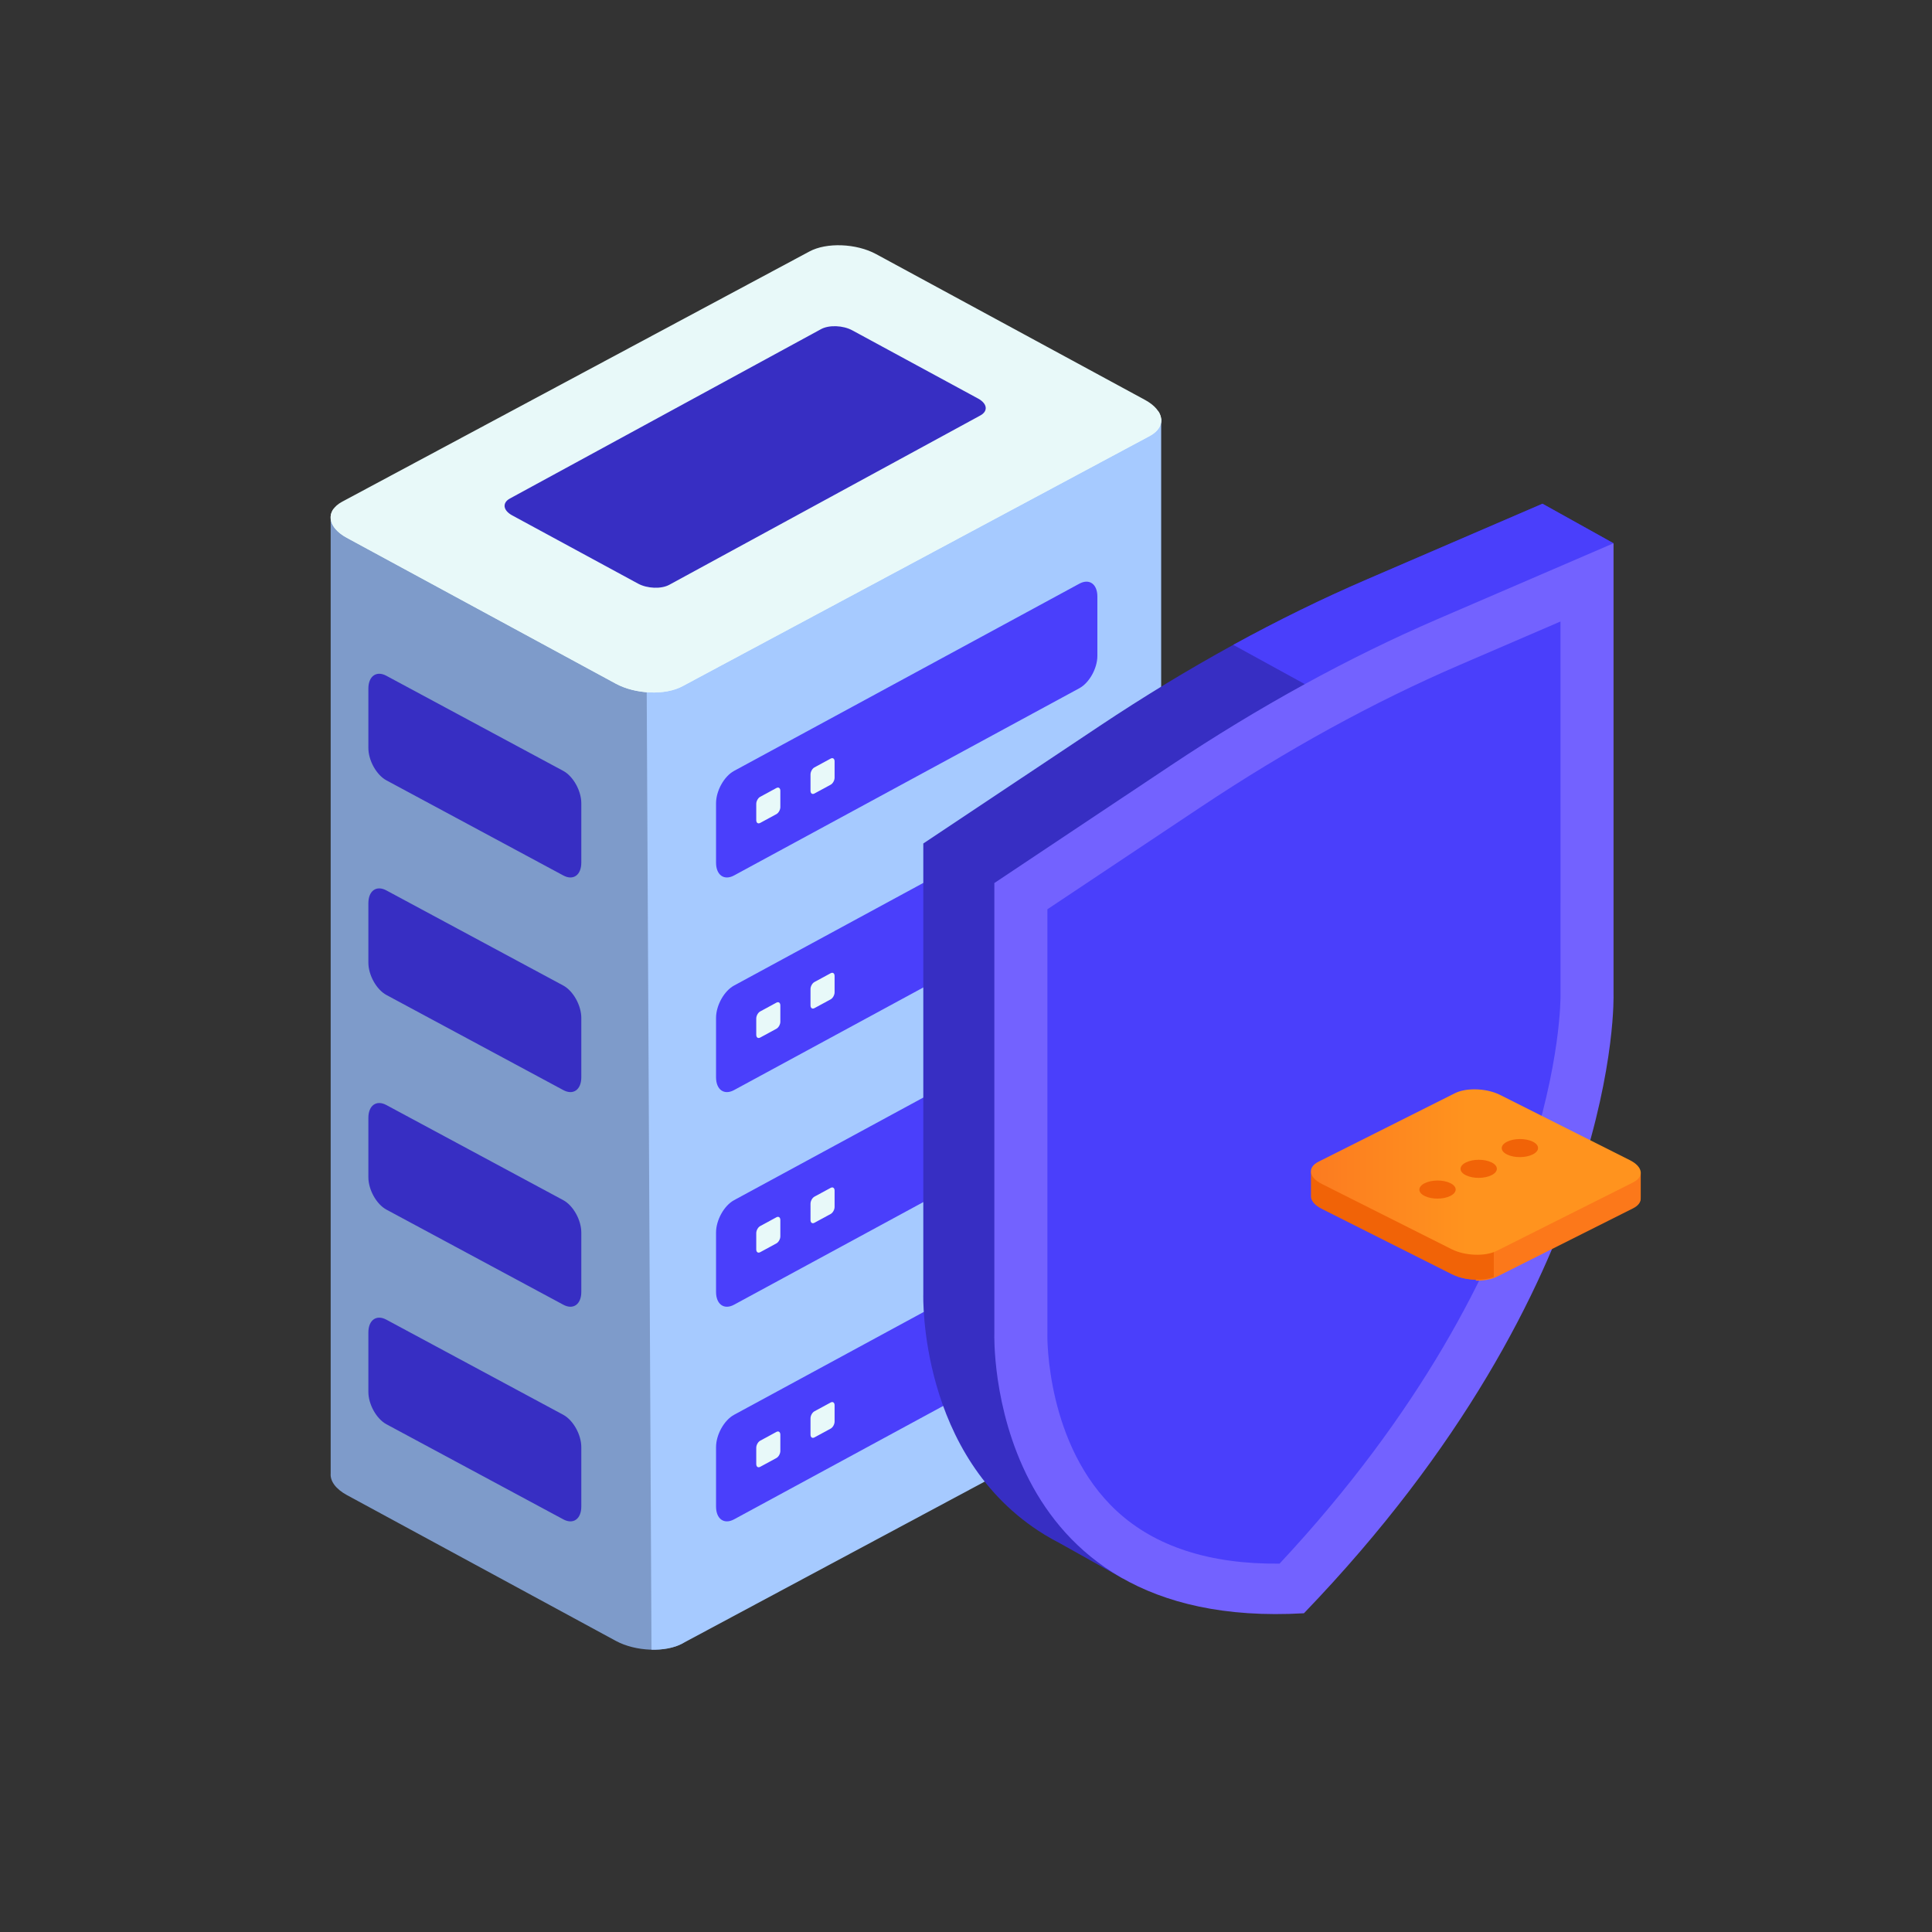
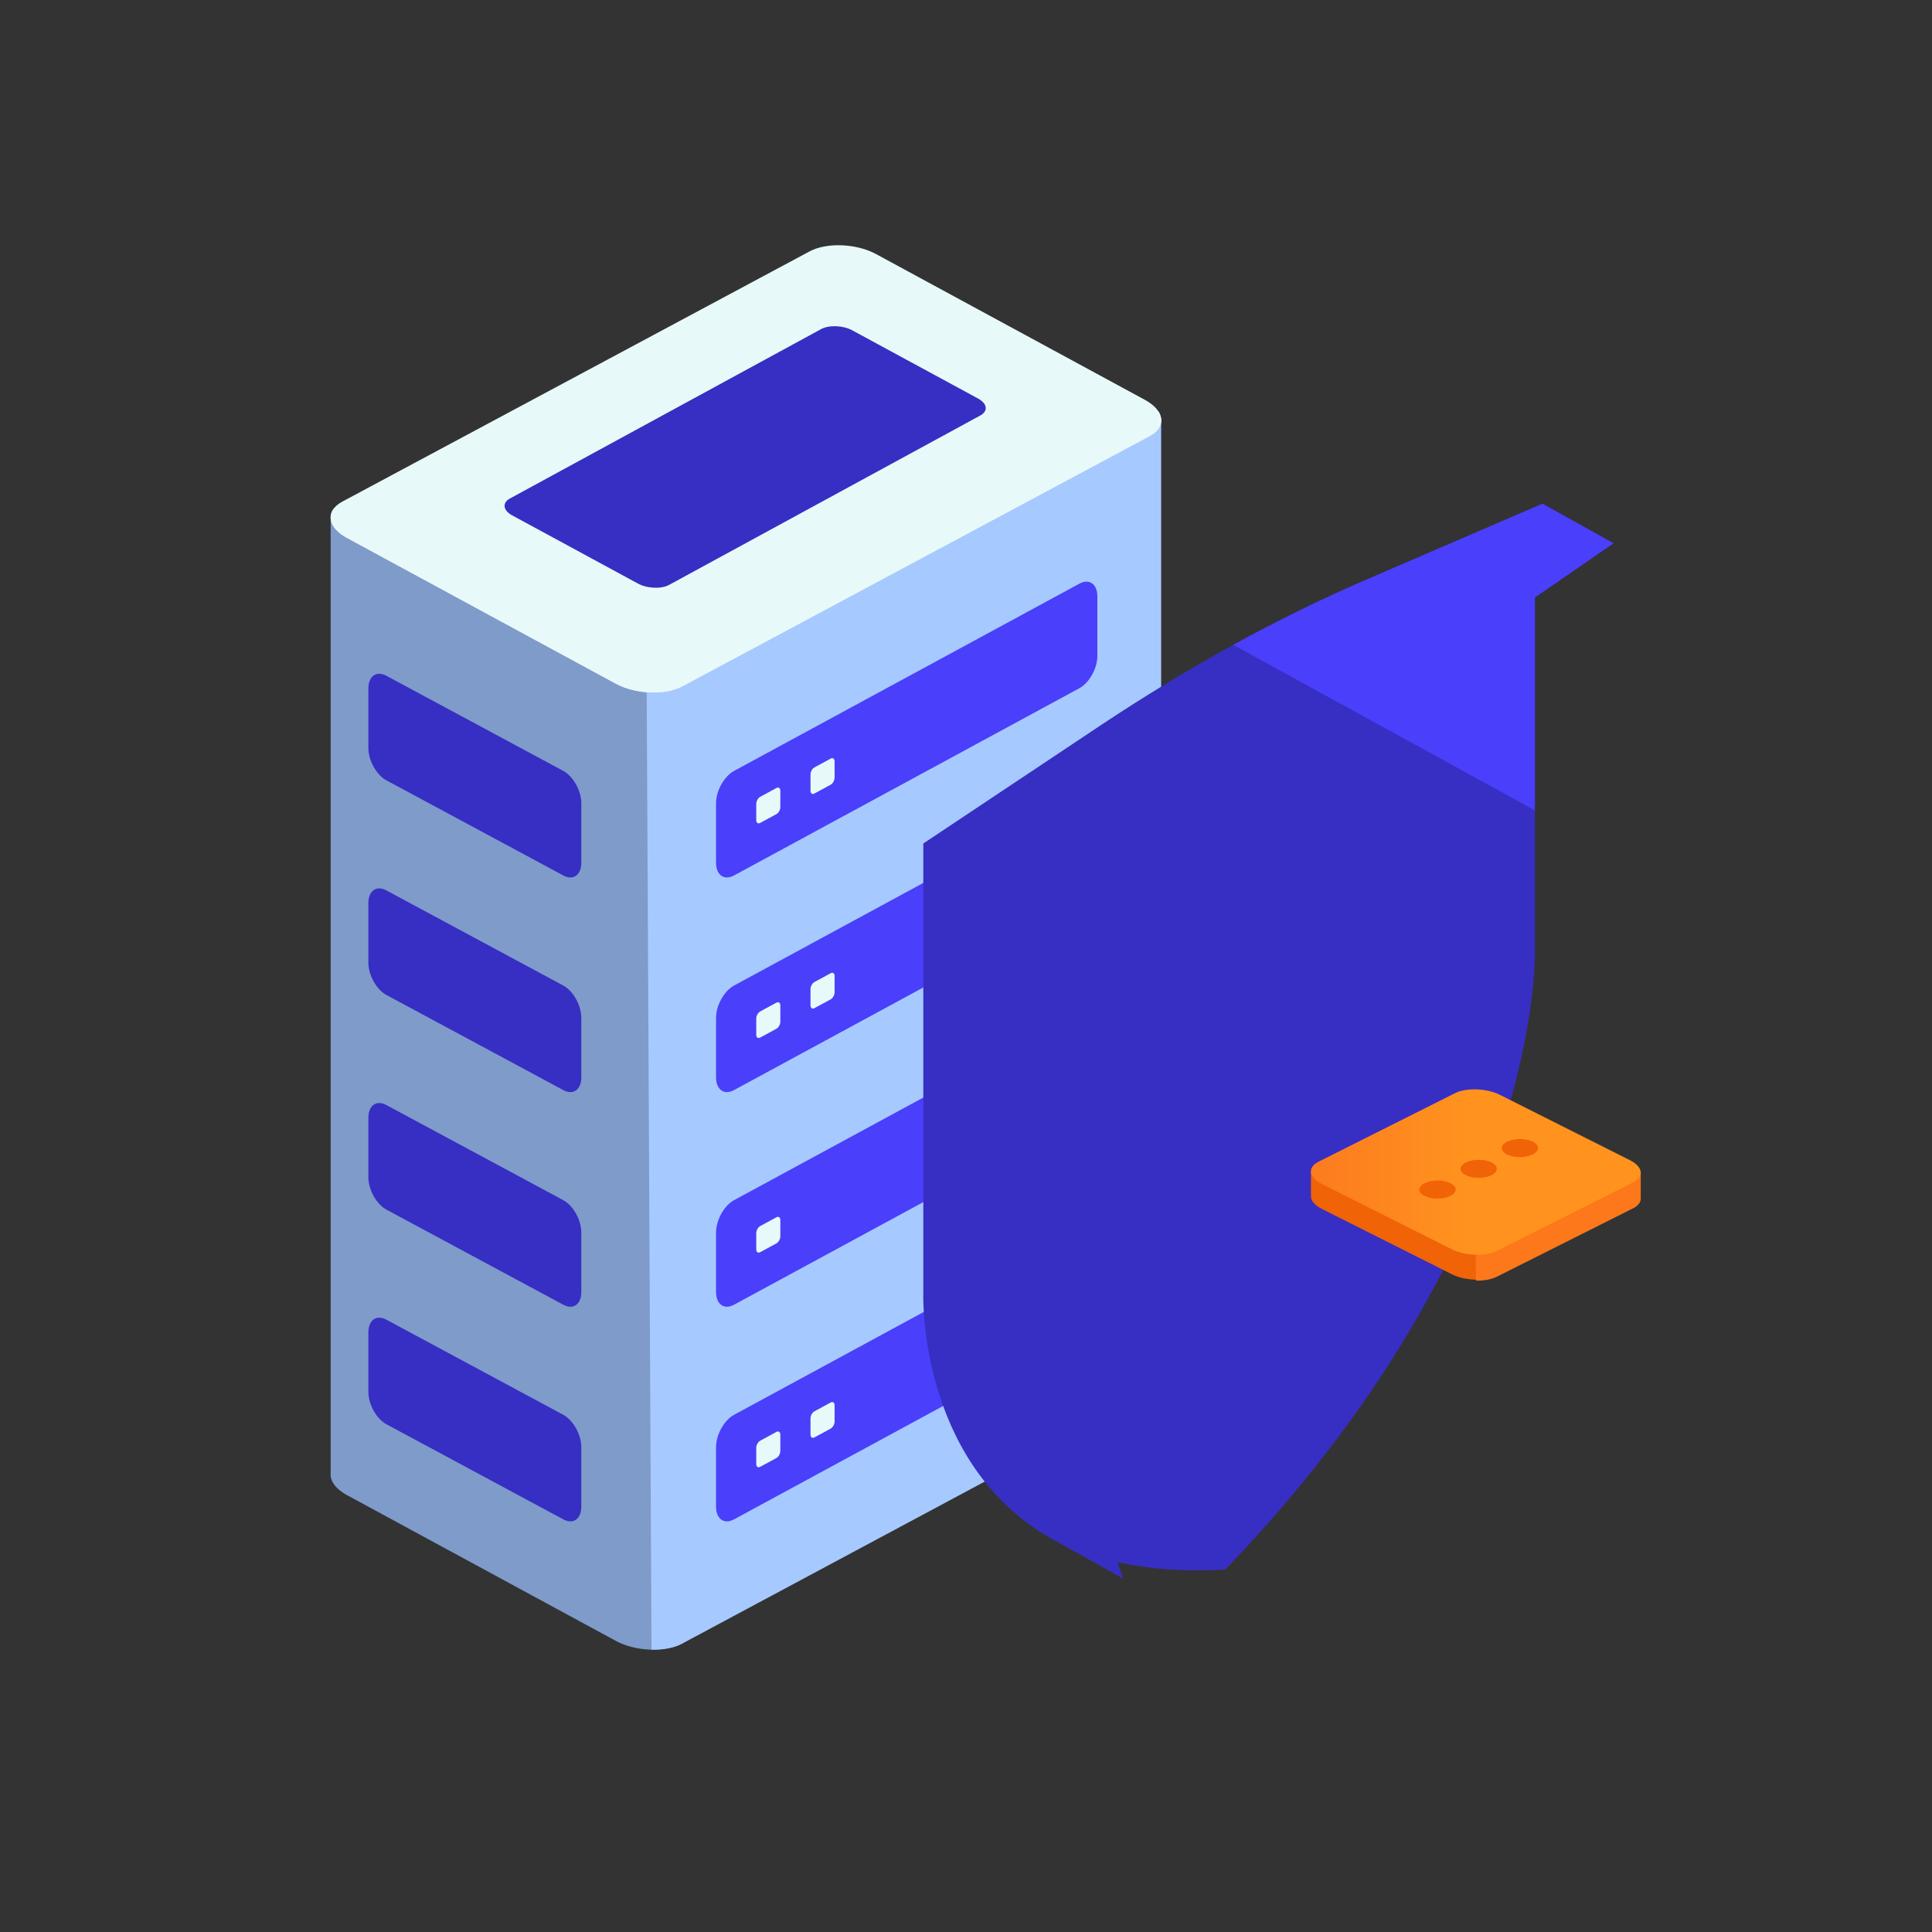
<svg xmlns="http://www.w3.org/2000/svg" viewBox="0 0 1333.333 1333.333" height="1333.333" width="1333.333" xml:space="preserve" id="svg2" version="1.1">
  <rect x="0" y="0" width="1333.333" height="1333.333" fill="#333333" stroke="none" />
  <defs id="defs6">
    <clipPath id="clipPath18" clipPathUnits="userSpaceOnUse">
      <path id="path16" d="M 0,0 H 1000 V 1000 H 0 Z" />
    </clipPath>
    <linearGradient id="linearGradient150" spreadMethod="pad" gradientTransform="matrix(170.779,0,0,-170.779,678.687,393.45)" gradientUnits="userSpaceOnUse" y2="0" x2="1" y1="0" x1="0">
      <stop id="stop144" offset="0" style="stop-opacity:1;stop-color:#fc7b20" />
      <stop id="stop146" offset="0.474" style="stop-opacity:1;stop-color:#ff931e" />
      <stop id="stop148" offset="1" style="stop-opacity:1;stop-color:#ff931e" />
    </linearGradient>
    <clipPath id="clipPath160" clipPathUnits="userSpaceOnUse">
      <path id="path158" d="M 0,0 H 1000 V 1000 H 0 Z" />
    </clipPath>
  </defs>
  <g transform="matrix(1.333,0,0,-1.333,0,1333.333)" id="g10">
    <g id="g12">
      <g clip-path="url(#clipPath18)" id="g14">
        <g transform="translate(171.202,237.391)" id="g20">
          <path id="path22" style="fill:#7e9bca;fill-opacity:1;fill-rule:nonzero;stroke:none" d="m 0,0 v 0 494.423 l 209.298,51.444 38.552,20.903 c 8.847,4.797 24.302,4.195 34.518,-1.344 l 35.968,-19.502 111.634,0.059 -33.057,-477.295 c 0.252,-3.248 -1.676,-6.381 -5.927,-8.686 L 182.119,-88.003 c -8.847,-4.797 -24.301,-4.195 -34.517,1.344 L 8.406,-11.187 C 2.513,-7.991 -0.331,-3.853 0,0" />
        </g>
        <g transform="translate(435.067,807.374)" id="g24">
          <path id="path26" style="fill:#a6caff;fill-opacity:1;fill-rule:nonzero;stroke:none" d="M 0,0 C 6.475,-0.147 13.194,-1.679 18.503,-4.557 L 54.471,-24.059 166.104,-24 v -495.753 c 0.252,-3.247 -1.676,-6.38 -5.927,-8.685 L -81.746,-657.986 c -4.251,-2.306 -10.03,-3.351 -16.019,-3.214 l -2.495,498.85 z" />
        </g>
        <g transform="translate(353.321,644.966)" id="g28">
          <path id="path30" style="fill:#e8f9f9;fill-opacity:1;fill-rule:nonzero;stroke:none" d="m 0,0 241.923,129.548 c 8.848,4.797 7.738,13.177 -2.478,18.716 l -139.196,75.472 c -10.216,5.54 -25.671,6.141 -34.518,1.344 L -176.191,95.532 c -8.848,-4.797 -7.739,-13.177 2.478,-18.716 L -34.518,1.344 C -24.301,-4.195 -8.847,-4.797 0,0" />
        </g>
        <g transform="translate(179.608,730.975)" id="g32">
          <path id="path34" style="fill:#e8f9f9;fill-opacity:1;fill-rule:nonzero;stroke:none" d="m 0,0 139.195,-75.473 c 10.217,-5.539 25.671,-6.14 34.518,-1.343 L 415.636,52.732 c 1.972,1.07 3.423,2.324 4.415,3.679 3.04,-4.594 1.661,-9.577 -4.415,-12.871 L 173.713,-86.009 c -8.847,-4.797 -24.301,-4.195 -34.518,1.344 L 0,-9.193 C -7.938,-4.889 -10.351,1.125 -6.894,5.845 -5.507,3.75 -3.201,1.735 0,0" />
        </g>
        <g transform="translate(346.478,697.47)" id="g36">
          <path id="path38" style="fill:#372ec3;fill-opacity:1;fill-rule:nonzero;stroke:none" d="m 0,0 161.066,87.681 c 4.141,2.245 3.621,6.166 -1.159,8.758 L 94.77,131.757 c -4.781,2.592 -12.012,2.873 -16.153,0.629 L -82.449,44.704 c -4.141,-2.245 -3.621,-6.166 1.159,-8.758 L -16.152,0.629 C -11.372,-1.963 -4.141,-2.245 0,0" />
        </g>
        <g transform="translate(380.049,547.01)" id="g40">
          <path id="path42" style="fill:#4a3ffb;fill-opacity:1;fill-rule:nonzero;stroke:none" d="m 0,0 178.758,96.923 c 5.153,2.794 9.331,10.29 9.331,16.743 v 30.755 c 0,6.453 -4.178,9.419 -9.331,6.625 L 0,54.123 C -5.153,51.329 -9.331,43.833 -9.331,37.38 V 6.625 C -9.331,0.171 -5.153,-2.794 0,0" />
        </g>
        <g transform="translate(393.568,574.198)" id="g44">
          <path id="path46" style="fill:#e8f9f9;fill-opacity:1;fill-rule:nonzero;stroke:none" d="m 0,0 8.401,4.555 c 1.123,0.609 2.034,2.242 2.034,3.649 v 8.427 c 0,1.406 -0.911,2.053 -2.034,1.444 L 0,13.52 C -1.123,12.911 -2.033,11.277 -2.033,9.87 V 1.443 C -2.033,0.037 -1.123,-0.609 0,0" />
        </g>
        <g transform="translate(421.658,589.428)" id="g48">
          <path id="path50" style="fill:#e8f9f9;fill-opacity:1;fill-rule:nonzero;stroke:none" d="m 0,0 8.4,4.555 c 1.123,0.609 2.035,2.242 2.035,3.649 v 8.427 c 0,1.407 -0.912,2.053 -2.035,1.444 L 0,13.52 C -1.123,12.911 -2.034,11.277 -2.034,9.871 V 1.444 C -2.034,0.037 -1.123,-0.609 0,0" />
        </g>
        <g transform="translate(380.049,435.888)" id="g52">
          <path id="path54" style="fill:#4a3ffb;fill-opacity:1;fill-rule:nonzero;stroke:none" d="m 0,0 178.758,96.923 c 5.153,2.794 9.331,10.291 9.331,16.744 v 30.755 c 0,6.453 -4.178,9.418 -9.331,6.624 L 0,54.124 C -5.153,51.329 -9.331,43.833 -9.331,37.38 V 6.625 C -9.331,0.172 -5.153,-2.794 0,0" />
        </g>
        <g transform="translate(393.568,463.076)" id="g56">
          <path id="path58" style="fill:#e8f9f9;fill-opacity:1;fill-rule:nonzero;stroke:none" d="m 0,0 8.401,4.555 c 1.123,0.609 2.034,2.243 2.034,3.649 v 8.427 c 0,1.406 -0.911,2.053 -2.034,1.444 L 0,13.521 C -1.123,12.911 -2.033,11.277 -2.033,9.87 V 1.443 C -2.033,0.037 -1.123,-0.609 0,0" />
        </g>
        <g transform="translate(421.658,478.307)" id="g60">
          <path id="path62" style="fill:#e8f9f9;fill-opacity:1;fill-rule:nonzero;stroke:none" d="m 0,0 8.4,4.555 c 1.123,0.608 2.035,2.242 2.035,3.649 v 8.427 c 0,1.406 -0.912,2.053 -2.035,1.443 L 0,13.52 C -1.123,12.911 -2.034,11.276 -2.034,9.87 V 1.443 C -2.034,0.037 -1.123,-0.609 0,0" />
        </g>
        <g transform="translate(380.049,324.767)" id="g64">
          <path id="path66" style="fill:#4a3ffb;fill-opacity:1;fill-rule:nonzero;stroke:none" d="m 0,0 178.758,96.923 c 5.153,2.794 9.331,10.29 9.331,16.743 v 30.755 c 0,6.453 -4.178,9.419 -9.331,6.625 L 0,54.123 C -5.153,51.329 -9.331,43.833 -9.331,37.38 V 6.625 C -9.331,0.172 -5.153,-2.794 0,0" />
        </g>
        <g transform="translate(393.568,351.955)" id="g68">
          <path id="path70" style="fill:#e8f9f9;fill-opacity:1;fill-rule:nonzero;stroke:none" d="m 0,0 8.401,4.555 c 1.123,0.608 2.034,2.242 2.034,3.649 v 8.427 c 0,1.406 -0.911,2.053 -2.034,1.443 L 0,13.52 C -1.123,12.911 -2.033,11.276 -2.033,9.87 V 1.443 C -2.033,0.037 -1.123,-0.609 0,0" />
        </g>
        <g transform="translate(421.658,367.185)" id="g72">
-           <path id="path74" style="fill:#e8f9f9;fill-opacity:1;fill-rule:nonzero;stroke:none" d="m 0,0 8.4,4.555 c 1.123,0.609 2.035,2.243 2.035,3.649 v 8.427 c 0,1.407 -0.912,2.054 -2.035,1.444 L 0,13.521 c -1.123,-0.61 -2.034,-2.244 -2.034,-3.65 V 1.444 C -2.034,0.037 -1.123,-0.609 0,0" />
-         </g>
+           </g>
        <g transform="translate(380.049,213.645)" id="g76">
          <path id="path78" style="fill:#4a3ffb;fill-opacity:1;fill-rule:nonzero;stroke:none" d="m 0,0 178.758,96.923 c 5.153,2.794 9.331,10.29 9.331,16.743 v 30.755 c 0,6.453 -4.178,9.419 -9.331,6.625 L 0,54.123 C -5.153,51.329 -9.331,43.832 -9.331,37.38 V 6.624 C -9.331,0.171 -5.153,-2.794 0,0" />
        </g>
        <g transform="translate(393.568,240.833)" id="g80">
          <path id="path82" style="fill:#e8f9f9;fill-opacity:1;fill-rule:nonzero;stroke:none" d="m 0,0 8.401,4.555 c 1.123,0.609 2.034,2.243 2.034,3.649 v 8.427 c 0,1.407 -0.911,2.054 -2.034,1.444 L 0,13.521 c -1.123,-0.61 -2.033,-2.244 -2.033,-3.65 V 1.444 C -2.033,0.037 -1.123,-0.609 0,0" />
        </g>
        <g transform="translate(421.658,256.063)" id="g84">
          <path id="path86" style="fill:#e8f9f9;fill-opacity:1;fill-rule:nonzero;stroke:none" d="m 0,0 8.4,4.555 c 1.123,0.608 2.035,2.243 2.035,3.649 v 8.427 c 0,1.406 -0.912,2.053 -2.035,1.443 L 0,13.52 C -1.123,12.911 -2.034,11.277 -2.034,9.87 V 1.443 C -2.034,0.037 -1.123,-0.609 0,0" />
        </g>
        <g transform="translate(291.625,547.01)" id="g88">
          <path id="path90" style="fill:#372ec3;fill-opacity:1;fill-rule:nonzero;stroke:none" d="m 0,0 -91.577,49.241 c -5.152,2.794 -9.33,10.29 -9.33,16.743 v 30.755 c 0,6.453 4.178,9.419 9.33,6.625 L 0,54.123 C 5.153,51.329 9.331,43.833 9.331,37.38 V 6.625 C 9.331,0.171 5.153,-2.794 0,0" />
        </g>
        <g transform="translate(291.625,435.888)" id="g92">
          <path id="path94" style="fill:#372ec3;fill-opacity:1;fill-rule:nonzero;stroke:none" d="m 0,0 -91.577,49.241 c -5.152,2.794 -9.33,10.29 -9.33,16.743 V 96.74 c 0,6.452 4.178,9.418 9.33,6.624 L 0,54.124 C 5.153,51.329 9.331,43.833 9.331,37.38 V 6.625 C 9.331,0.172 5.153,-2.794 0,0" />
        </g>
        <g transform="translate(291.625,324.767)" id="g96">
          <path id="path98" style="fill:#372ec3;fill-opacity:1;fill-rule:nonzero;stroke:none" d="m 0,0 -91.577,49.241 c -5.152,2.794 -9.33,10.29 -9.33,16.743 v 30.755 c 0,6.453 4.178,9.419 9.33,6.625 L 0,54.123 C 5.153,51.329 9.331,43.833 9.331,37.38 V 6.625 C 9.331,0.172 5.153,-2.794 0,0" />
        </g>
        <g transform="translate(291.625,213.645)" id="g100">
          <path id="path102" style="fill:#372ec3;fill-opacity:1;fill-rule:nonzero;stroke:none" d="m 0,0 -91.577,49.24 c -5.152,2.794 -9.33,10.291 -9.33,16.743 v 30.755 c 0,6.453 4.178,9.419 9.33,6.625 L 0,54.123 C 5.153,51.329 9.331,43.832 9.331,37.38 V 6.624 C 9.331,0.171 5.153,-2.794 0,0" />
        </g>
        <g transform="translate(478.017,330.249)" id="g104">
          <path id="path106" style="fill:#372ec3;fill-opacity:1;fill-rule:nonzero;stroke:none" d="m 0,0 v 233.297 l 91.105,60.722 c 45.989,30.65 92.373,56.103 138.36,75.924 l 91.106,39.266 36.783,-20.471 -40.706,-28.054 V 178.058 c 0,0 4.998,-148.874 -160.285,-320.671 -21.261,-1.236 -39.685,0.259 -55.684,3.772 l 2.74,-8.458 -32.362,18.123 c -2.793,1.425 -5.474,2.928 -8.052,4.498 l -0.459,0.257 0.027,0.004 C -2.71,-84.288 0,0 0,0" />
        </g>
        <g transform="translate(638.486,666.39)" id="g108">
          <path id="path110" style="fill:#4a3ffb;fill-opacity:1;fill-rule:nonzero;stroke:none" d="M 0,0 C 23.031,12.631 46.063,23.918 68.995,33.802 L 160.102,73.069 196.885,52.597 156.179,24.543 V -85.704 Z" />
        </g>
        <g transform="translate(514.801,309.777)" id="g112">
-           <path id="path114" style="fill:#7362ff;fill-opacity:1;fill-rule:nonzero;stroke:none" d="m 0,0 v 233.297 l 91.105,60.722 c 45.989,30.65 92.372,56.103 138.36,75.924 l 91.105,39.266 V 175.913 c 0,0 4.998,-148.875 -160.285,-320.671 C -4.998,-154.359 0,0 0,0" />
-         </g>
+           </g>
        <g transform="translate(578.301,217.842)" id="g116">
-           <path id="path118" style="fill:#4a3ffb;fill-opacity:1;fill-rule:nonzero;stroke:none" d="m 0,0 c 19.886,-18.339 48.159,-27.491 84.164,-27.132 146.974,157.363 145.48,292.888 145.45,294.15 l -0.013,193.62 -52.292,-22.539 C 132.946,418.979 87.886,394.244 43.378,364.578 L -36.03,311.651 V 91.935 l -0.013,-0.803 C -36.061,90.568 -36.833,33.965 0,0" />
-         </g>
+           </g>
        <g transform="translate(678.718,381.278)" id="g120">
          <path id="path122" style="fill:#f16307;fill-opacity:1;fill-rule:nonzero;stroke:none" d="m 0,0 v 0 12.197 l 75.078,0.036 -0.518,0.015 c 5.956,2.967 16.358,2.595 23.235,-0.831 l -2.224,0.801 75.146,0.036 v -13.02 c 0.17,-2.006 -1.128,-3.945 -3.99,-5.37 l -70.57,-35.426 c -5.956,-2.966 -16.358,-2.594 -23.235,0.832 L 5.658,-6.918 C 1.69,-4.942 -0.223,-2.383 0,0" />
        </g>
        <g transform="translate(764.058,395.015)" id="g124">
          <path id="path126" style="fill:#fc781a;fill-opacity:1;fill-rule:nonzero;stroke:none" d="m 0,0 c 4.358,-0.092 8.882,-1.039 12.454,-2.819 l -2.224,0.8 75.146,0.037 v -13.02 c 0.17,-2.007 -1.128,-3.945 -3.99,-5.37 L 10.816,-55.798 C 7.954,-57.224 4.063,-57.87 0.033,-57.786 Z" />
        </g>
        <g transform="translate(773.38,339.085)" id="g128">
-           <path id="path130" style="fill:#f16307;fill-opacity:1;fill-rule:nonzero;stroke:none" d="M 0,0 C -5.137,-1.899 -12.567,-1.793 -18.574,0.183 V 17.226 H 0 Z" />
-         </g>
+           </g>
      </g>
    </g>
    <g id="g132">
      <g id="g134">
        <g id="g140">
          <g id="g142">
            <path id="path152" style="fill:url(#linearGradient150);stroke:none" d="m 753.277,434.272 -70.569,-35.425 c -5.956,-2.967 -5.209,-8.149 1.668,-11.574 v 0 l 67.263,-33.813 c 6.877,-3.426 17.28,-3.798 23.236,-0.831 v 0 l 70.571,35.425 c 5.954,2.966 5.207,8.149 -1.67,11.575 v 0 l -67.263,33.813 c -3.761,1.873 -8.578,2.833 -13.143,2.833 v 0 c -3.783,0 -7.394,-0.658 -10.093,-2.003" />
          </g>
        </g>
      </g>
    </g>
    <g id="g154">
      <g clip-path="url(#clipPath160)" id="g156">
        <g transform="translate(780.266,402.522)" id="g162">
          <path id="path164" style="fill:#f16307;fill-opacity:1;fill-rule:nonzero;stroke:none" d="M 0,0 C 3.682,-1.812 9.634,-1.788 13.294,0.057 16.955,1.9 16.937,4.865 13.257,6.679 9.575,8.491 3.624,8.467 -0.037,6.622 -3.697,4.778 -3.681,1.813 0,0" />
        </g>
        <g transform="translate(758.941,391.779)" id="g166">
          <path id="path168" style="fill:#f16307;fill-opacity:1;fill-rule:nonzero;stroke:none" d="M 0,0 C 3.682,-1.812 9.633,-1.787 13.294,0.057 16.955,1.9 16.937,4.865 13.257,6.679 9.575,8.492 3.623,8.467 -0.037,6.622 -3.698,4.778 -3.681,1.813 0,0" />
        </g>
        <g transform="translate(737.616,381.037)" id="g170">
          <path id="path172" style="fill:#f16307;fill-opacity:1;fill-rule:nonzero;stroke:none" d="m 0,0 c 3.682,-1.813 9.633,-1.788 13.294,0.056 3.66,1.843 3.643,4.808 -0.038,6.622 C 9.575,8.49 3.623,8.466 -0.037,6.621 -3.698,4.777 -3.682,1.812 0,0" />
        </g>
      </g>
    </g>
  </g>
</svg>